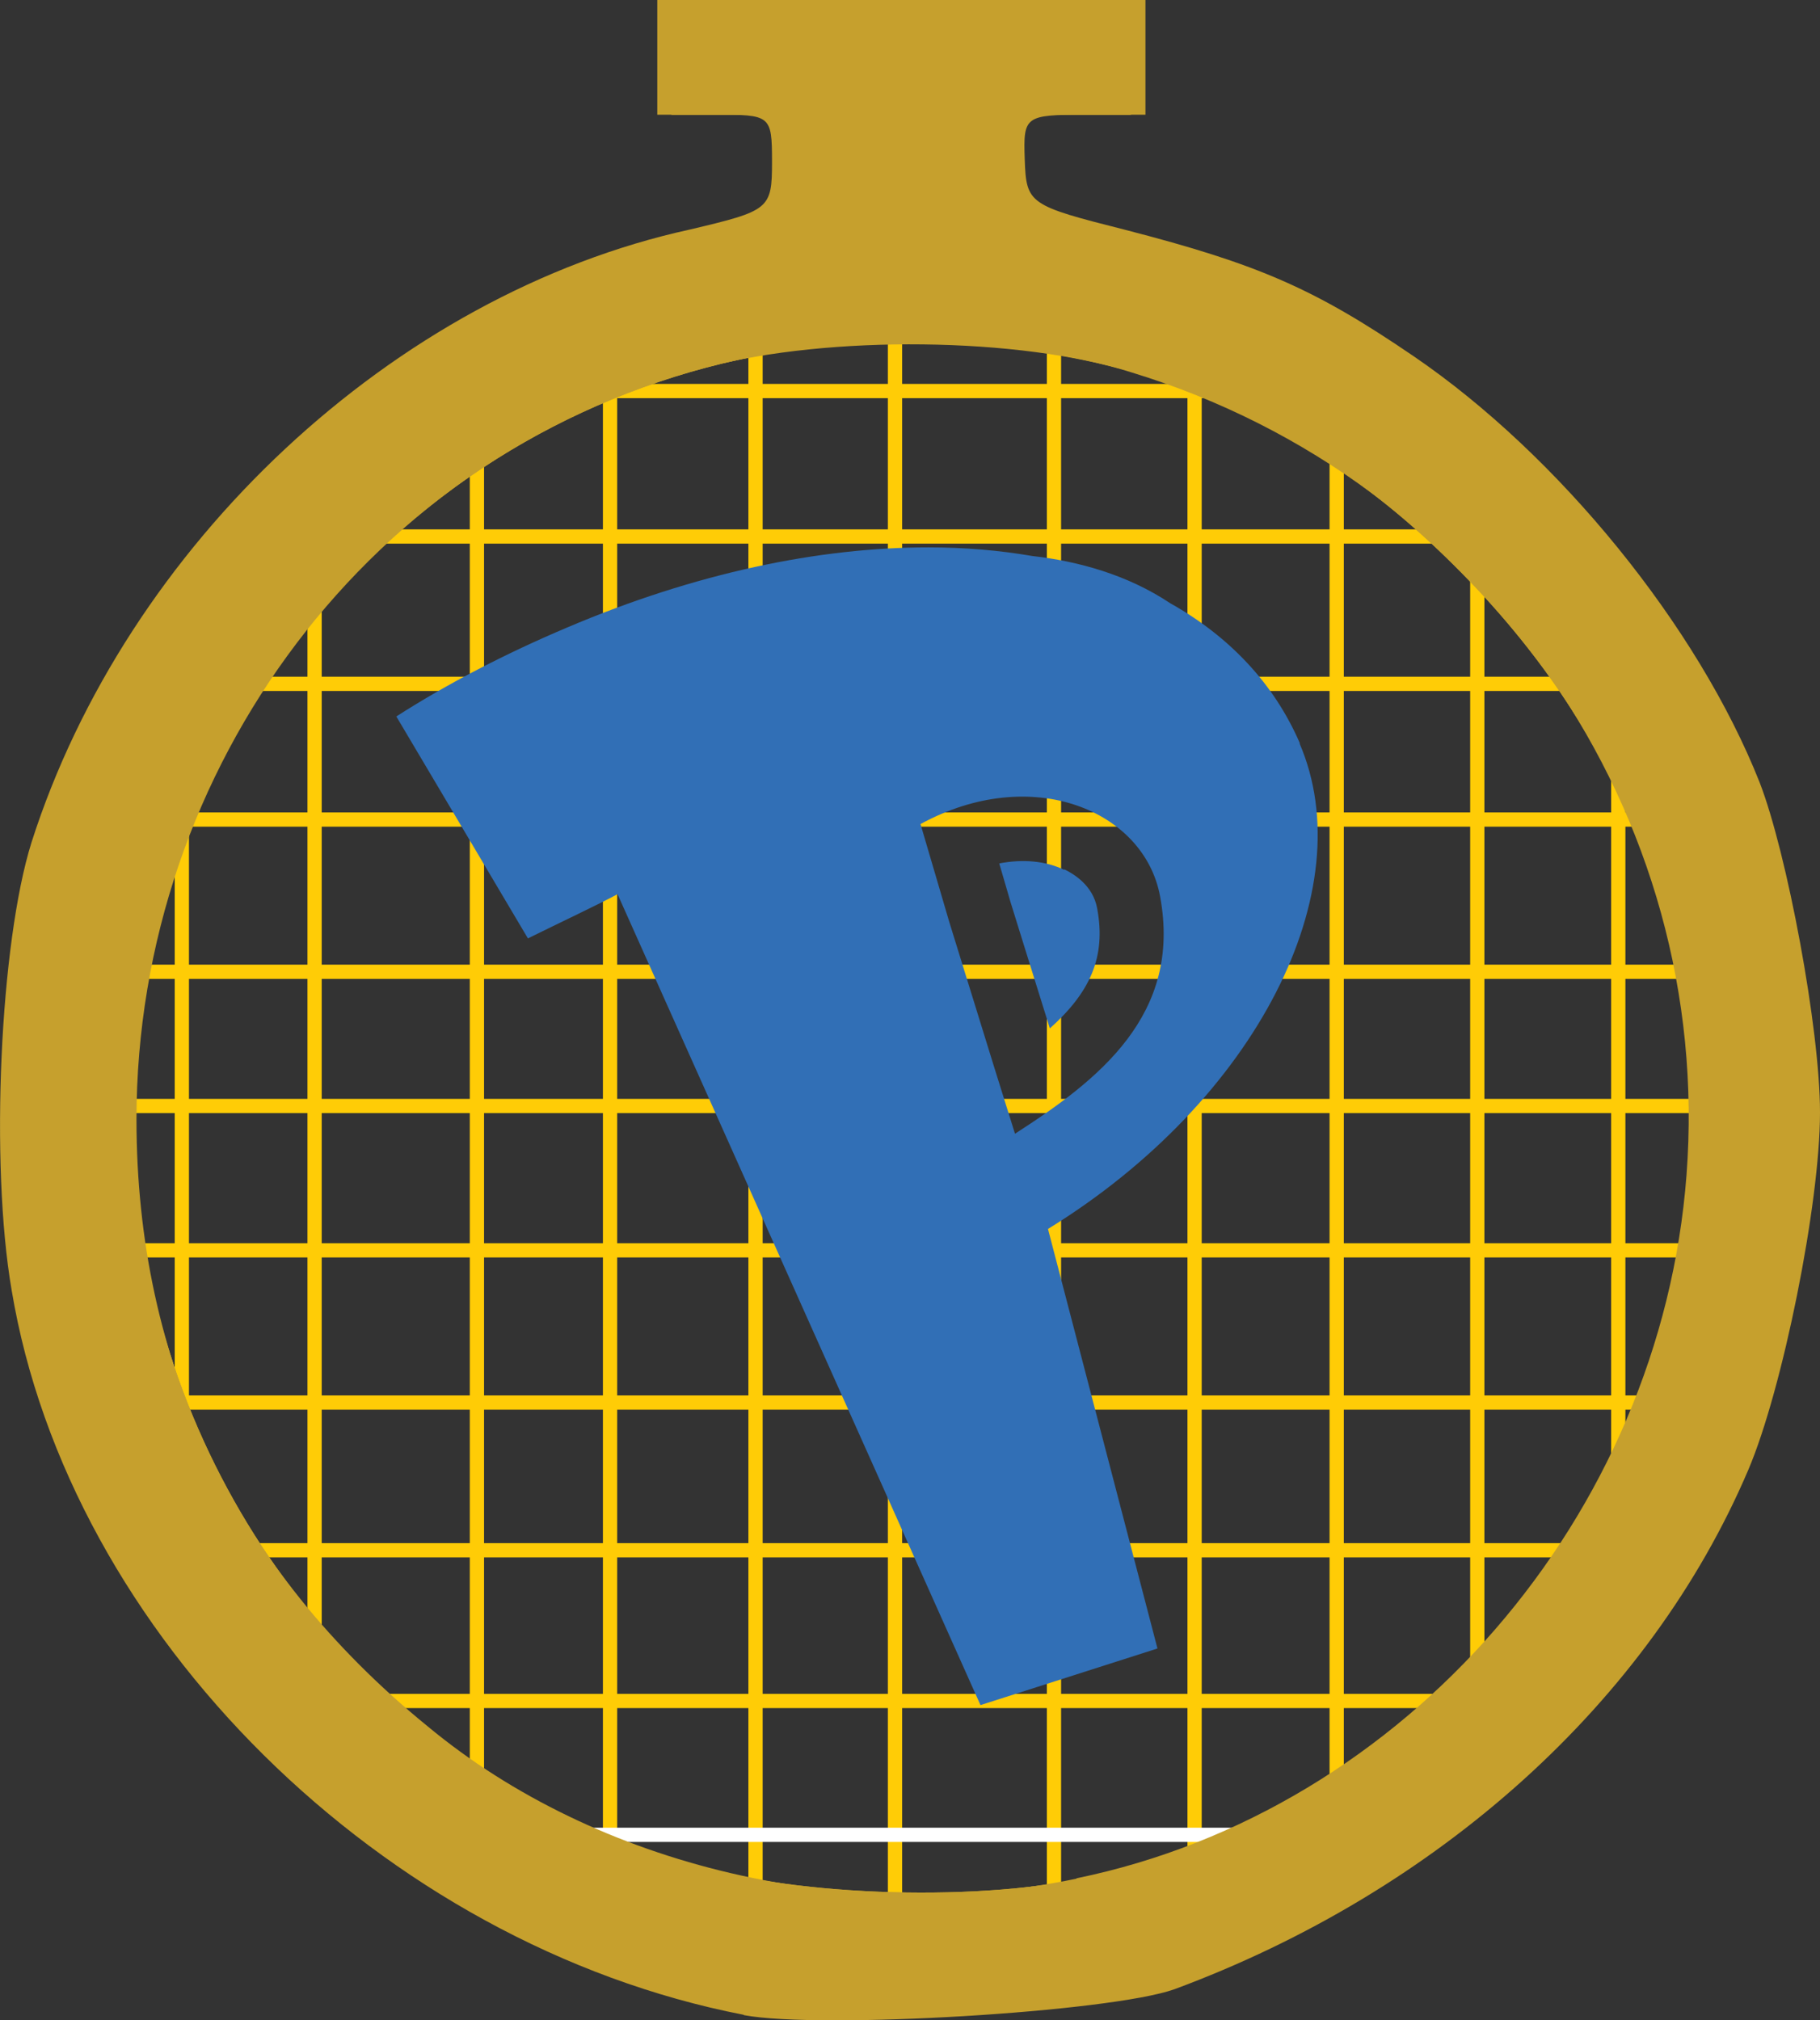
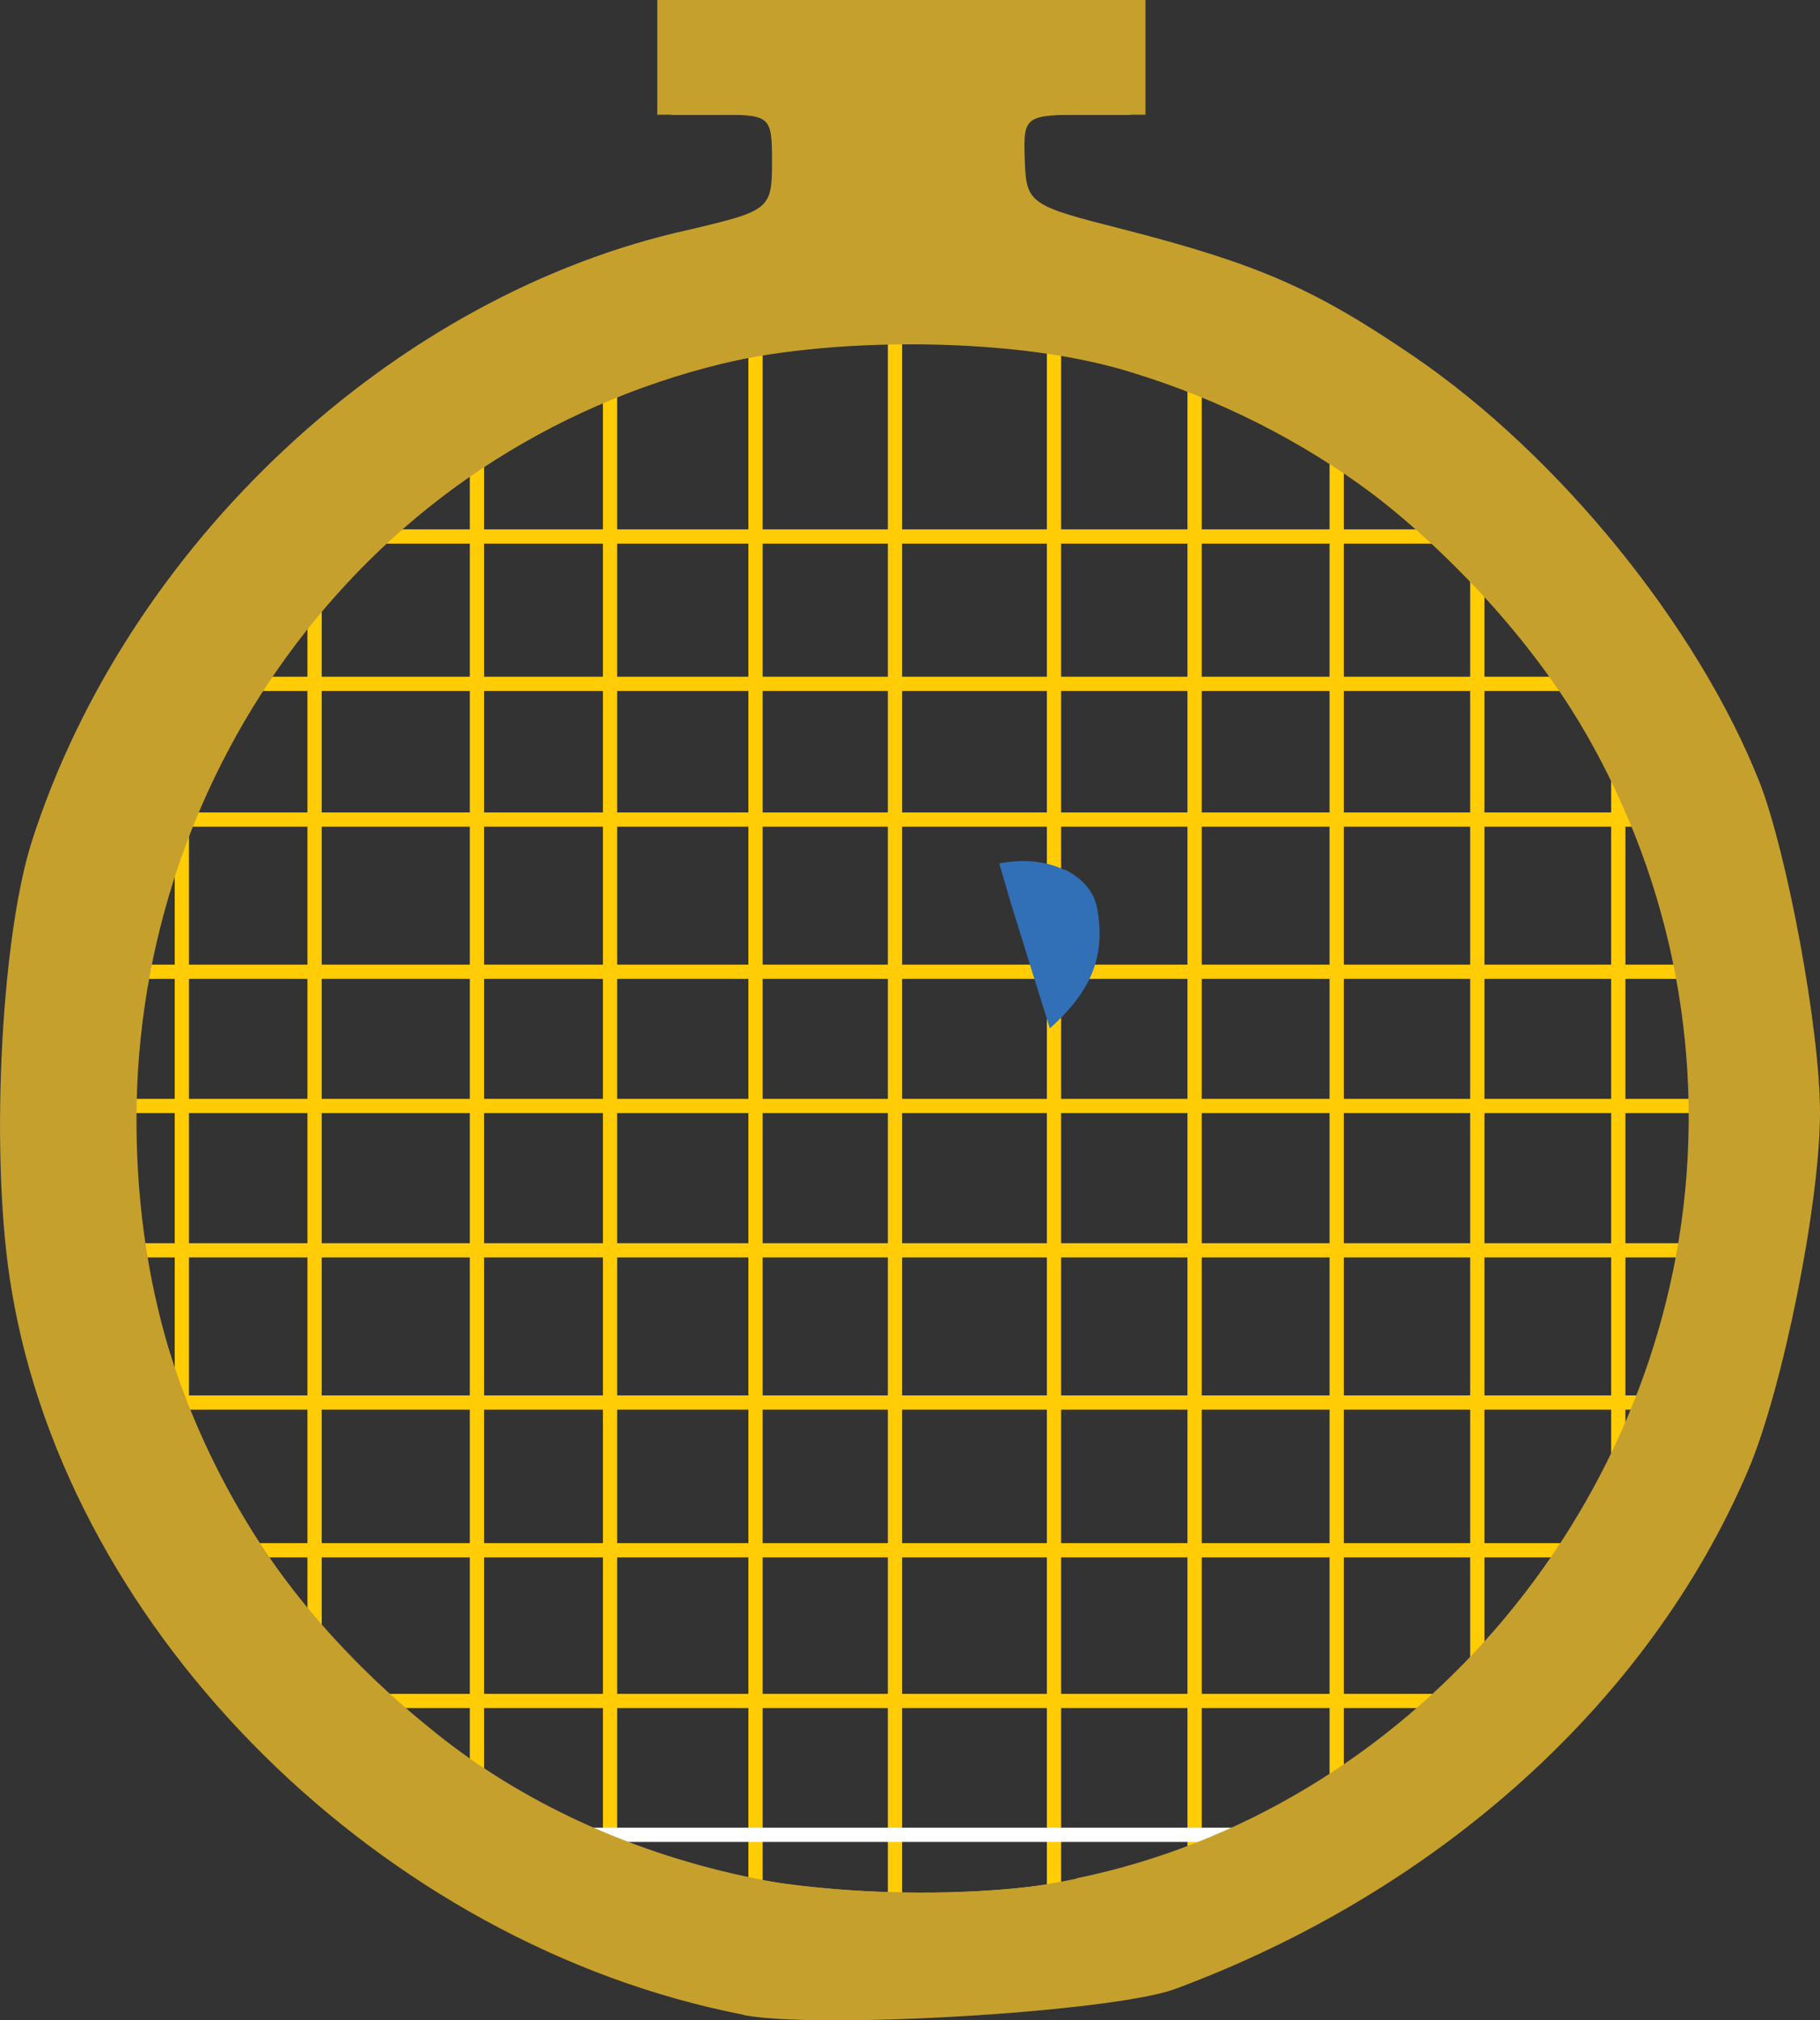
<svg xmlns="http://www.w3.org/2000/svg" id="Layer_1" data-name="Layer 1" viewBox="0 0 48.54 53.88">
  <rect x="0" y="0" width="48.54" height="53.88" fill="#333333" stroke="none" />
  <defs>
    <style>
      .cls-1 {
        fill: #fff;
      }

      .cls-2 {
        fill: #316fb6;
      }

      .cls-3 {
        fill: #c6a02d;
      }

      .cls-4 {
        fill: #ffcc06;
        fill-rule: evenodd;
      }
    </style>
  </defs>
  <path class="cls-4" d="m4.66,21.23h.38v17.07h-.38v-17.07Z" />
  <path class="cls-4" d="m8.2,16.17h.38v27.73h-.38v-27.73Z" />
  <path class="cls-4" d="m12.53,12.29h.38v34.96h-.38V12.29Z" />
  <path class="cls-4" d="m16.08,10.51h.38v39.43h-.38V10.51Z" />
  <path class="cls-4" d="m19.96,9.1h.38v41.81h-.38V9.1Z" />
  <path class="cls-4" d="m23.68,8.47h.38v43.21h-.38V8.47Z" />
  <path class="cls-4" d="m27.92,8.94h.38v42.16h-.38V8.94Z" />
  <path class="cls-4" d="m31.67,10.06h.38v40.36h-.38V10.06Z" />
  <path class="cls-4" d="m35.46,11.91h.38v36.17h-.38V11.91Z" />
-   <path class="cls-4" d="m39.21,14.96h.38v29.62h-.38V14.96Z" />
+   <path class="cls-4" d="m39.21,14.96h.38v29.62h-.38Z" />
  <path class="cls-4" d="m42.97,20.64h.38v18.64h-.38v-18.64Z" />
  <path class="cls-4" d="m9.9,14.5v-.38h29.02v.38H9.9Z" />
-   <path class="cls-4" d="m13.69,10.62v-.38h21.28v.38H13.69Z" />
  <path class="cls-4" d="m5.96,18.43v-.38h36.42v.38H5.96Z" />
  <path class="cls-4" d="m3.74,22.05v-.38h40.65v.38H3.74Z" />
  <path class="cls-4" d="m2.39,26.11v-.38h42.72v.38H2.39Z" />
  <path class="cls-4" d="m2.59,29.69v-.38h43.55v.38H2.59Z" />
  <path class="cls-4" d="m2.78,33.54v-.38h42.9v.38H2.78Z" />
  <path class="cls-4" d="m3.79,37.6v-.38h41.01v.38H3.79Z" />
  <path class="cls-4" d="m5.73,41.54v-.38h37.8v.38H5.73Z" />
  <path class="cls-4" d="m8.63,45.56v-.38h32.1v.38H8.63Z" />
  <path class="cls-1" d="m13.88,49.13v-.38h21.6v.38H13.88Z" />
  <path class="cls-3" d="m19.83,53.74C10.22,51.87,1.84,43.6.31,34.41-.27,31.04,0,25.15.84,22.47,3.37,14.55,10.49,7.85,18.41,6.12c2.11-.5,2.18-.54,2.18-1.8s-.04-1.26-1.53-1.26h-1.53V0h13.02v3.06h-1.61c-1.61,0-1.65.04-1.61,1.19.04,1.19.11,1.23,2.68,1.88,3.56.92,5.05,1.57,7.69,3.37,3.87,2.64,7.58,7.2,9.23,11.37.73,1.88,1.61,6.58,1.61,8.8,0,2.45-1,7.39-1.91,9.53-2.64,6.2-8.27,11.25-15.31,13.86-1.72.61-9.42,1.07-11.48.69Zm8.88-3.64c8.77-1.8,15.58-9.65,16.27-18.76.73-9.61-5.4-18.53-14.78-21.4-2.99-.96-8.12-1-11.33-.15C9.95,12.1,3.64,20.44,3.64,29.86c0,6.47,2.6,11.98,7.77,16.19,4.52,3.75,11.22,5.32,17.3,4.06Z" />
  <path class="cls-3" d="m17.72,52.86C4.25,49-3.03,35.1,1.45,21.82c2.68-7.96,9.57-13.9,18.49-15.85.88-.23,1.03-.42,1.03-1.57,0-1.3-.04-1.34-1.53-1.34h-1.53V0h12.25v3.06h-1.53c-1.49,0-1.53.04-1.53,1.3s0,1.3,2.76,1.95c8.61,2.14,15.69,9.23,17.69,17.8,1.26,5.4.42,12.06-2.14,16.96-1.76,3.33-6.62,8.15-10.11,9.95-1.49.77-3.83,1.65-5.17,1.99-3.33.77-9.46.69-12.4-.15Zm11.87-2.91c9-2.37,15.5-10.87,15.5-20.21,0-5.47-2.11-10.41-6.12-14.47-4.1-4.17-8.84-6.12-14.78-6.16-9.88,0-18.18,6.85-20.21,16.65-.77,3.64-.77,4.56,0,8.23,1.57,7.62,7.31,13.82,14.66,15.81,3.14.84,7.96.92,10.95.15Z" />
  <path class="cls-3" d="m17.72,52.86C4.25,49-3.03,35.1,1.45,21.82c2.68-7.96,9.57-13.9,18.49-15.85.88-.23,1.03-.42,1.03-1.57,0-1.3-.04-1.34-1.53-1.34h-1.53V0h12.25v3.06h-1.53c-1.49,0-1.53.04-1.53,1.3s0,1.3,2.76,1.95c8.61,2.14,15.69,9.23,17.69,17.8,1.26,5.4.42,12.06-2.14,16.96-1.76,3.33-6.62,8.15-10.11,9.95-1.49.77-3.83,1.65-5.17,1.99-3.33.77-9.46.69-12.4-.15Zm11.87-2.91c9-2.37,15.5-10.87,15.5-20.21,0-5.47-2.11-10.41-6.12-14.47-4.1-4.17-8.84-6.12-14.78-6.16-9.88,0-18.18,6.85-20.21,16.65-.77,3.64-.77,4.56,0,8.23,1.57,7.62,7.31,13.82,14.66,15.81,3.14.84,7.96.92,10.95.15Z" />
  <g>
    <path class="cls-2" d="m28.38,23.2c-.5-.24-1.1-.29-1.73-.17.17.57.31,1.07.31,1.06,0,0,.71,2.29,1.04,3.34,1.06-.95,1.51-1.89,1.26-3.21-.11-.59-.6-.9-.87-1.03Z" />
-     <path class="cls-2" d="m34.67,19.83c-.69-1.6-1.89-2.86-3.46-3.74-1.14-.76-2.45-1.12-3.68-1.26-.87-.15-1.8-.23-2.77-.23-2.91,0-6.21.68-9.64,2.14-1.63.69-3.16,1.48-4.55,2.37l3.51,5.92c.89-.44,1.87-.9,2.39-1.18l9.68,21.63,4.72-1.51-2.92-11.19c5.58-3.44,8.39-9.05,6.71-12.95Zm-7.6,10.41l-.55-1.76-1.2-3.88-.77-2.62c2.97-1.62,5.97-.36,6.39,1.93.59,3.17-1.65,4.9-3.87,6.33Z" />
  </g>
</svg>